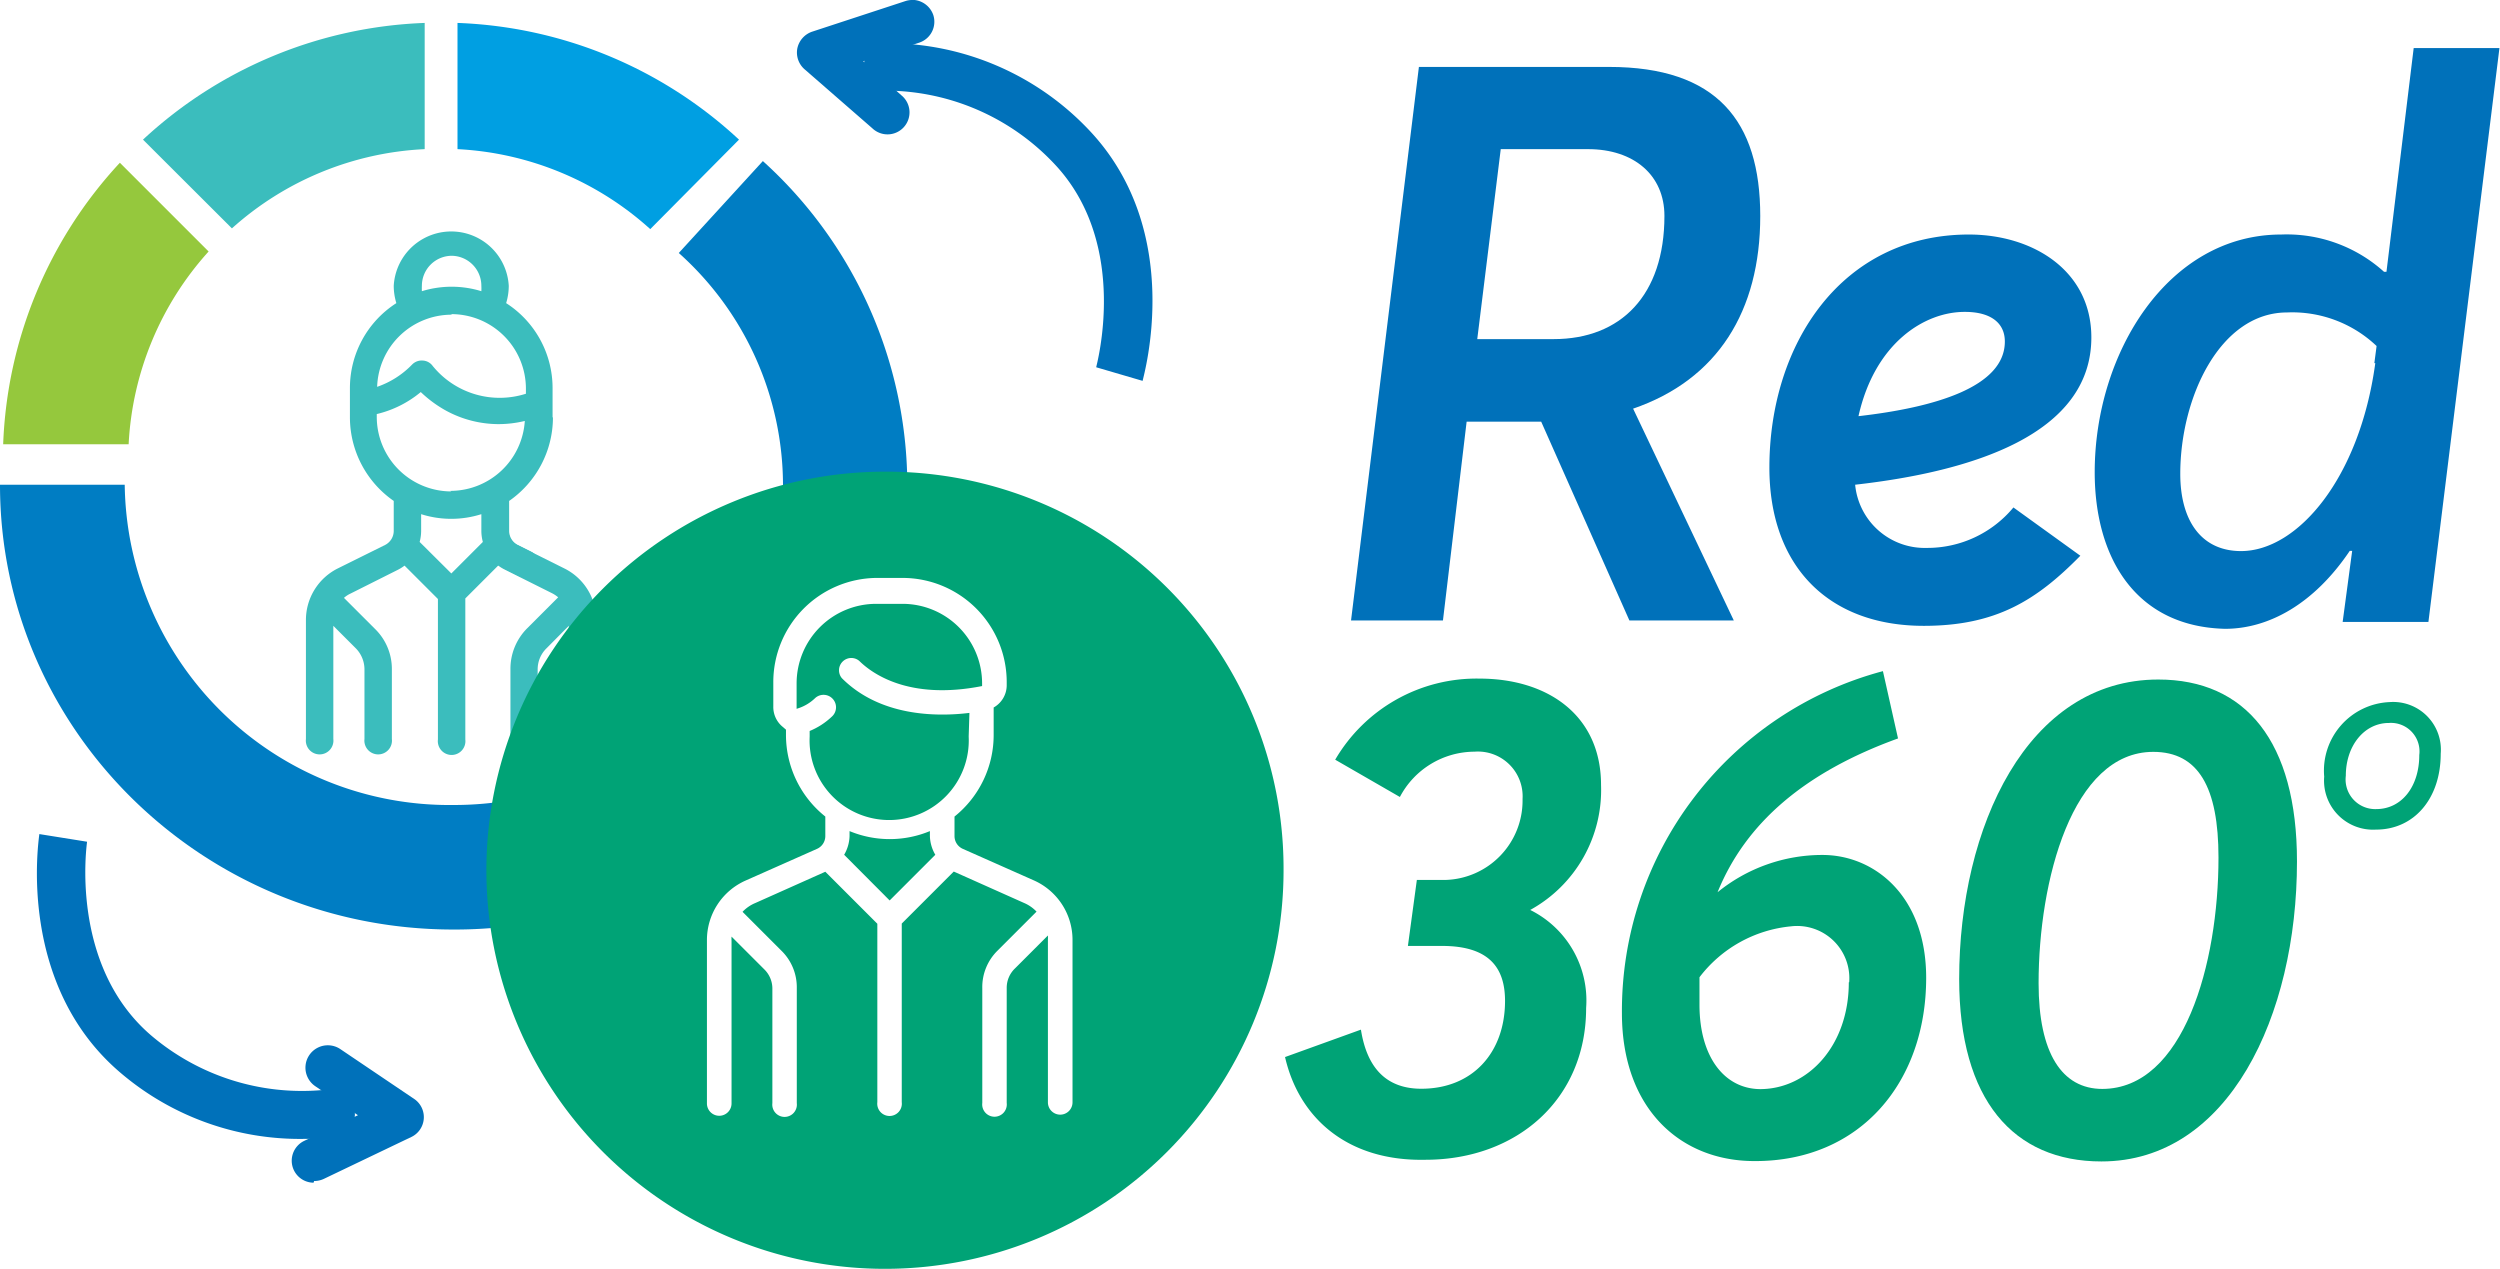
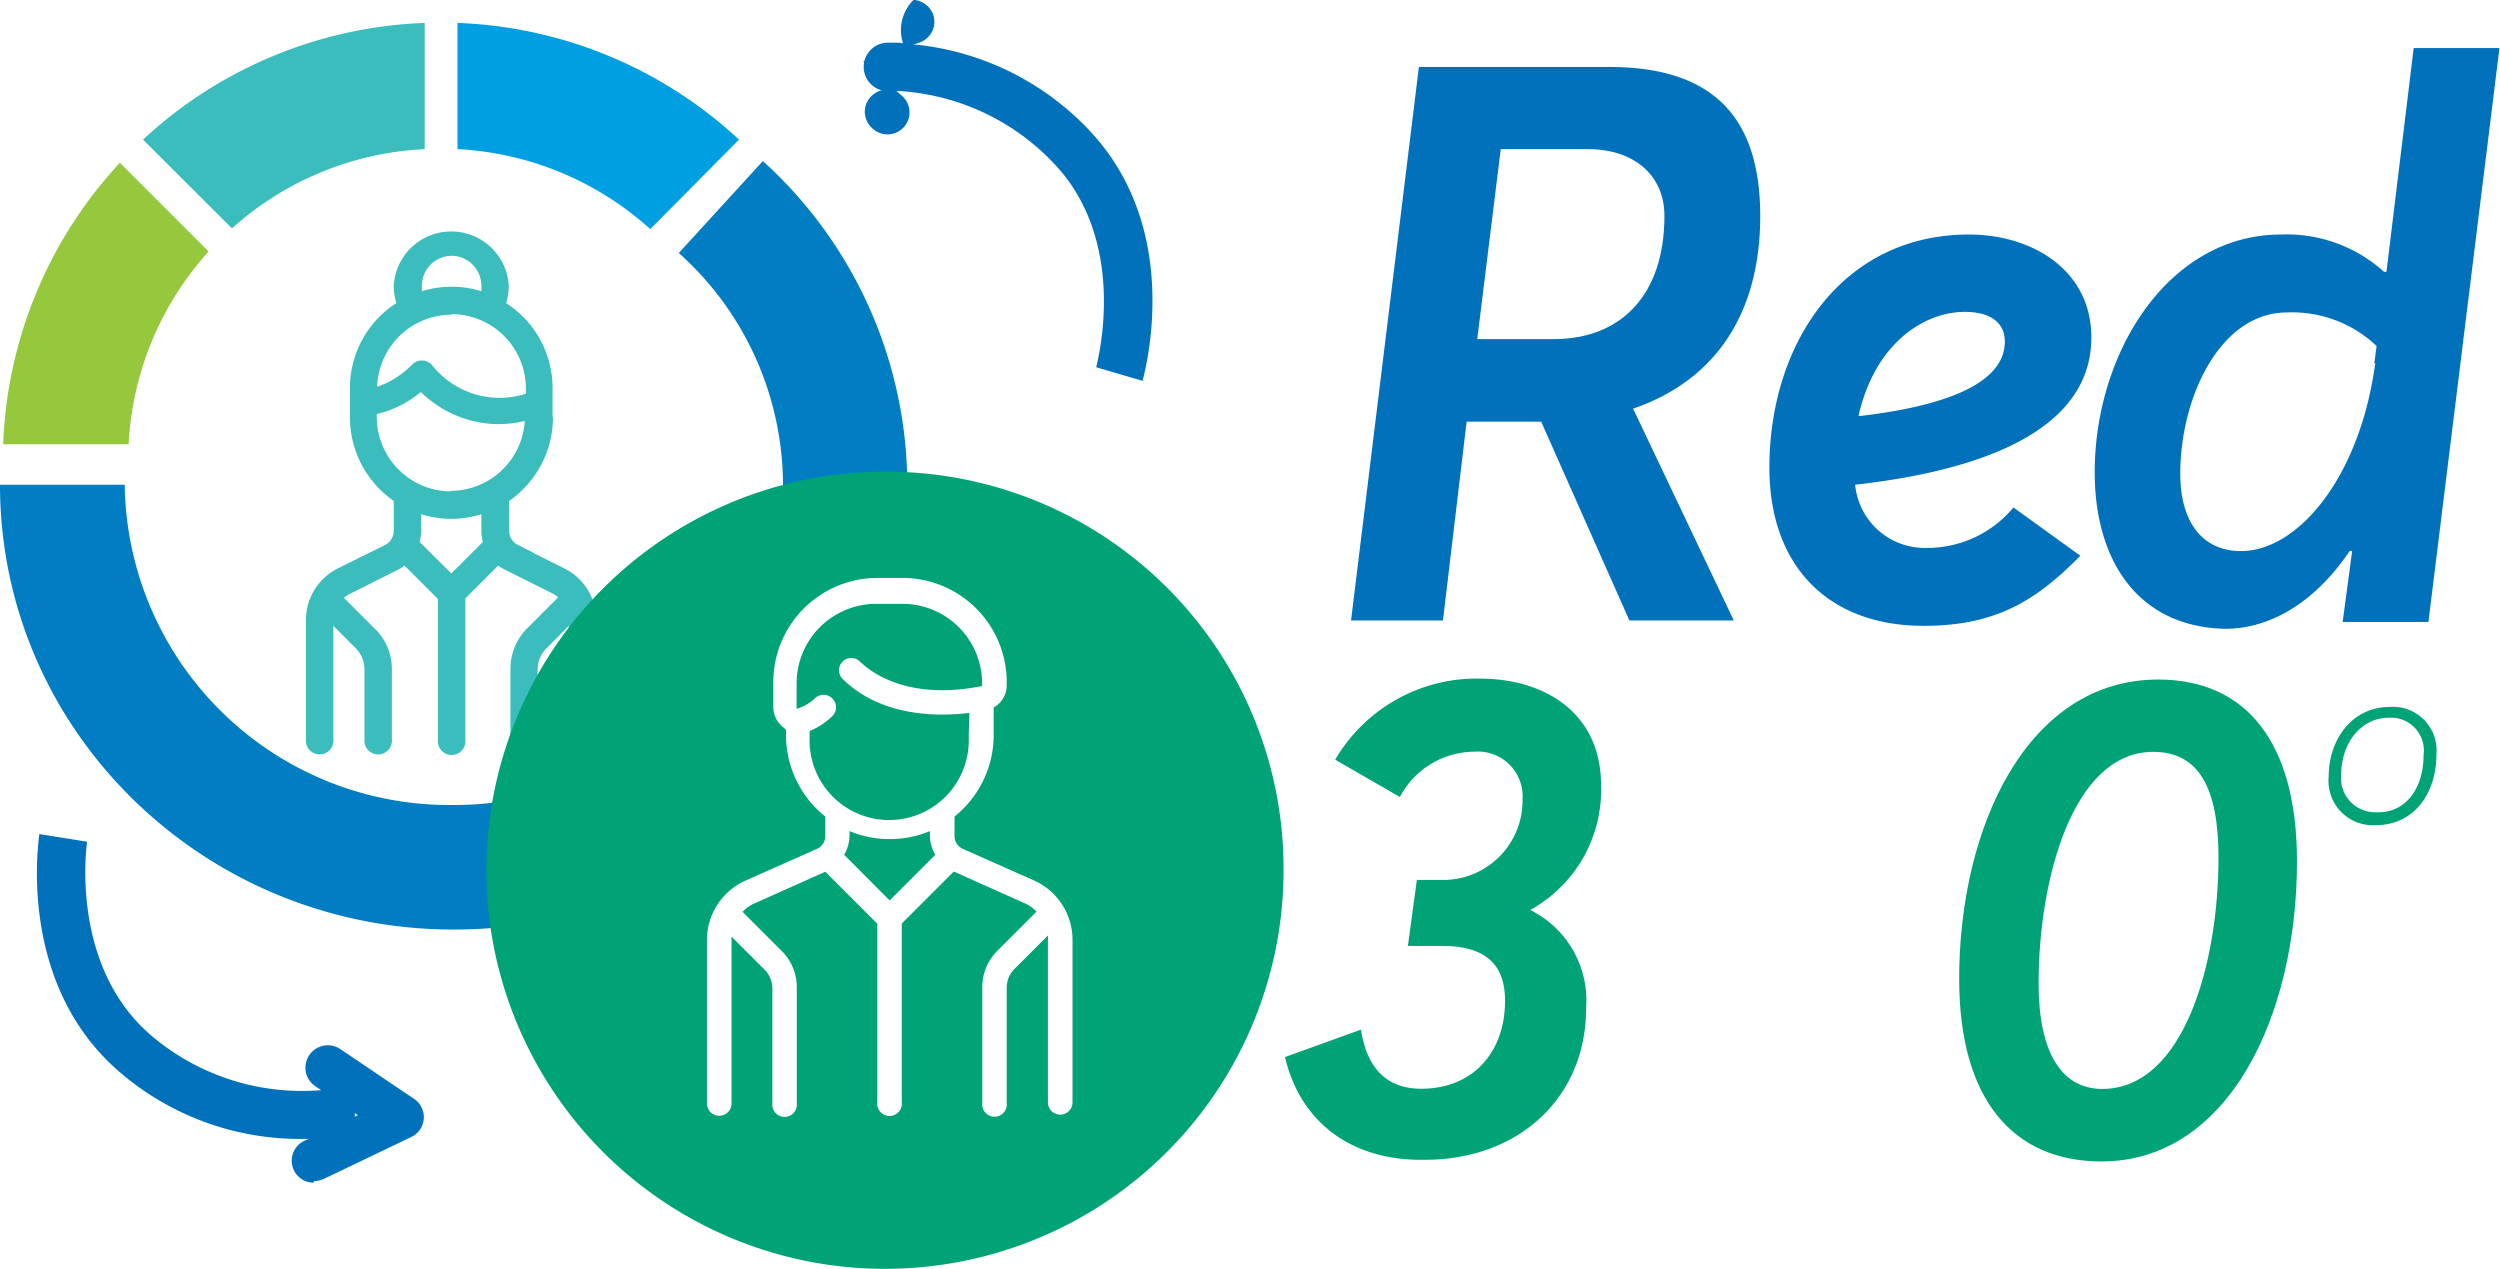
<svg xmlns="http://www.w3.org/2000/svg" viewBox="0 0 134.1 68.06">
  <defs>
    <style>.cls-1{fill:#0071ba;}.cls-2{fill:#00a376;}.cls-3{fill:#95c83d;}.cls-4{fill:#009fe2;}.cls-5{fill:#3bbdbd;}.cls-6{fill:#007dc3;}</style>
  </defs>
  <g id="Capa_2" data-name="Capa 2">
    <g id="Capa_1-2" data-name="Capa 1">
      <path class="cls-1" d="M76.11,3.59h10.2c5.77,0,8.11,2.89,8.11,8s-2.3,8.78-6.82,10.33L93,33.28H87.4L82.67,22.62h-4L77.4,33.28H72.47Zm7.23,14.6c3.6,0,5.94-2.35,5.94-6.61C89.28,9.4,87.65,8,85.18,8H80.5L79.24,18.19Z" />
      <path class="cls-1" d="M108,27.22l3.59,2.59c-2.34,2.38-4.51,3.76-8.4,3.76-5.1,0-8.28-3.18-8.28-8.49,0-6.64,3.89-12.5,10.7-12.5,3.43,0,6.57,1.93,6.57,5.52,0,5.19-6.36,7.19-12.67,7.9a3.75,3.75,0,0,0,3.85,3.39A6,6,0,0,0,108,27.22Zm-8.28-4.9c4-.46,7.82-1.54,7.82-4,0-1-.76-1.59-2.14-1.59C103.24,16.72,100.57,18.39,99.69,22.32Z" />
      <path class="cls-1" d="M112.36,25.33c0-6.39,3.93-12.75,10-12.75a7.79,7.79,0,0,1,5.52,2l.13,0,1.46-12h4.6l-3.81,30.78h-4.6l.51-3.81-.13,0c-1.92,2.85-4.35,4.18-6.69,4.18C114.53,33.61,112.36,29.89,112.36,25.33Zm15-5.85.12-.92a6.57,6.57,0,0,0-4.8-1.8c-3.6,0-5.73,4.56-5.73,8.66,0,2.51,1.13,4.14,3.26,4.14C123.23,29.56,126.57,25.67,127.41,19.48Z" />
      <path class="cls-2" d="M68.93,56.7,73,55.23c.33,2.1,1.4,3.17,3.24,3.17,2.76,0,4.49-1.95,4.49-4.71,0-1.74-.81-2.95-3.38-2.95H75.52L76,47.2h1.54a4.26,4.26,0,0,0,4.13-4.34,2.4,2.4,0,0,0-2.58-2.54,4.54,4.54,0,0,0-4,2.43l-3.47-2a8.78,8.78,0,0,1,7.74-4.35c3.64,0,6.52,1.95,6.52,5.71a7.34,7.34,0,0,1-3.8,6.7v0a5.42,5.42,0,0,1,3,5.26c0,4.9-3.72,8.14-8.62,8.14C72.25,62.3,69.67,59.94,68.93,56.7Z" />
-       <path class="cls-2" d="M87,54.35A18.86,18.86,0,0,1,101,36l.81,3.61c-5,1.81-8.17,4.53-9.68,8.25l0,0a8.9,8.9,0,0,1,5.63-2c2.76,0,5.56,2.17,5.56,6.59,0,5.6-3.53,9.83-9.17,9.83C90.14,62.3,87,59.47,87,54.35Zm12.19-1.66a2.8,2.8,0,0,0-3.13-3,7,7,0,0,0-4.9,2.73c0,.47,0,1,0,1.47,0,2.83,1.36,4.53,3.28,4.53C97,58.4,99.17,56.08,99.17,52.69Z" />
      <path class="cls-2" d="M105.09,52.51c0-8.14,3.65-16.06,10.68-16.06,4.68,0,7.44,3.32,7.44,9.76,0,8.29-3.68,16.09-10.49,16.09C108,62.3,105.09,59,105.09,52.51ZM119,46c0-3.76-1.07-5.67-3.5-5.67-4.35,0-6.15,6.92-6.15,12.41,0,3.75,1.25,5.67,3.42,5.67C117.13,58.4,119,51.7,119,46Z" />
      <path class="cls-1" d="M16.31,61.09A14.82,14.82,0,0,1,6.53,57.6C.86,52.85,2.08,45.07,2.11,44.74l2.56.41c0,.07-1,6.68,3.52,10.46a12.48,12.48,0,0,0,9.11,2.86h.55a1.3,1.3,0,0,1,0,2.59h-.49C17.12,61.07,16.75,61.09,16.31,61.09Z" />
      <path class="cls-1" d="M16.82,63.44a1.18,1.18,0,0,1-.51-2.24l2.89-1.38-2.28-1.55a1.18,1.18,0,0,1,1.33-2l4,2.7a1.18,1.18,0,0,1-.15,2l-4.74,2.27a1.24,1.24,0,0,1-.46.11h-.05Z" />
      <path class="cls-1" d="M49.27,2.41a14.87,14.87,0,0,1,9.27,4.7c5,5.43,2.81,13,2.75,13.32L58.8,19.7c0-.07,1.82-6.51-2.17-10.83a12.46,12.46,0,0,0-8.67-4h-.13l-.42,0a1.3,1.3,0,0,1,.28-2.58h.06l.29,0h.14Z" />
-       <path class="cls-1" d="M49.06,0a1.21,1.21,0,0,1,1,.8,1.18,1.18,0,0,1-.76,1.49l-3,1,2.06,1.83a1.18,1.18,0,1,1-1.57,1.76L43.15,3.71a1.19,1.19,0,0,1-.38-1.12,1.21,1.21,0,0,1,.79-.89l5-1.64A1.22,1.22,0,0,1,49,0h.05Z" />
+       <path class="cls-1" d="M49.06,0a1.21,1.21,0,0,1,1,.8,1.18,1.18,0,0,1-.76,1.49l-3,1,2.06,1.83a1.18,1.18,0,1,1-1.57,1.76a1.19,1.19,0,0,1-.38-1.12,1.21,1.21,0,0,1,.79-.89l5-1.64A1.22,1.22,0,0,1,49,0h.05Z" />
      <path class="cls-3" d="M11.19,13.49,6.43,8.73A23.45,23.45,0,0,0,.17,23.83H6.9A16.67,16.67,0,0,1,11.19,13.49Z" />
      <path class="cls-4" d="M39.64,7.49a23.42,23.42,0,0,0-15.1-6.26V8a16.67,16.67,0,0,1,10.34,4.29Z" />
      <path class="cls-5" d="M22.78,8V1.23A23.45,23.45,0,0,0,7.67,7.49l4.77,4.76A16.65,16.65,0,0,1,22.78,8Z" />
      <path class="cls-5" d="M29.64,22.39V20.82a5.41,5.41,0,0,0-2.49-4.56,3.22,3.22,0,0,0,.14-.93,3.09,3.09,0,0,0-6.17,0,3.22,3.22,0,0,0,.14.93,5.41,5.41,0,0,0-2.49,4.56v1.57a5.46,5.46,0,0,0,2.35,4.48v1.61a.85.85,0,0,1-.46.75l-2.54,1.26a3.09,3.09,0,0,0-1.71,2.76v6.39a.74.74,0,1,0,1.47,0V33.57l1.2,1.2a1.61,1.61,0,0,1,.47,1.14v3.73a.74.74,0,1,0,1.47,0V35.91a3,3,0,0,0-.91-2.18l-1.66-1.66,0,0a1.41,1.41,0,0,1,.35-.23l2.53-1.27a2.3,2.3,0,0,0,.37-.23l1.79,1.79v7.54a.74.74,0,1,0,1.47,0V32.1l1.79-1.79a2.85,2.85,0,0,0,.37.23l.7.35a.72.72,0,0,0,.32.08.73.73,0,0,0,.33-1.39l-.7-.35a.85.85,0,0,1-.46-.75V26.87a5.46,5.46,0,0,0,2.35-4.48Zm-5.43-8.67a1.61,1.61,0,0,1,1.61,1.61,2.64,2.64,0,0,1,0,.29,5.42,5.42,0,0,0-3.19,0,2.64,2.64,0,0,1,0-.29,1.61,1.61,0,0,1,1.62-1.61Zm0,3.13a4,4,0,0,1,4,4v.27a4.63,4.63,0,0,1-5-1.49.7.7,0,0,0-.53-.29.72.72,0,0,0-.57.21,4.79,4.79,0,0,1-1.88,1.2,4,4,0,0,1,4-3.87Zm0,13.91-1.7-1.69a2.33,2.33,0,0,0,.08-.59v-.9a5.34,5.34,0,0,0,3.23,0v.9a2.33,2.33,0,0,0,.08.59Zm0-4.4a4,4,0,0,1-4-4v-.15a5.77,5.77,0,0,0,2.36-1.18,6.48,6.48,0,0,0,1.36,1,5.91,5.91,0,0,0,2.81.72,6,6,0,0,0,1.41-.17,4,4,0,0,1-4,3.75Z" />
      <path class="cls-5" d="M26.69,30.31a2.21,2.21,0,0,0,.36.23l2.54,1.27a1.63,1.63,0,0,1,.35.23l0,0-1.66,1.66a3.07,3.07,0,0,0-.9,2.18v3.73a.73.73,0,1,0,1.46,0V35.91a1.58,1.58,0,0,1,.48-1.14l1.19-1.2v6.07a.74.74,0,1,0,1.47,0V33.25a3.07,3.07,0,0,0-1.71-2.76l-2.53-1.26a.83.83,0,0,1-.46-.75" />
      <path class="cls-6" d="M36.29,38.62a17.9,17.9,0,0,1-12,4.56A17.41,17.41,0,0,1,6.69,26H0C0,39.18,10.91,49.86,24.32,49.86a24.53,24.53,0,0,0,12-3.09Z" />
      <path class="cls-6" d="M42,26a17,17,0,0,1-.5,4.06h6.83A23.51,23.51,0,0,0,40.92,8.64l-4.51,4.93A16.73,16.73,0,0,1,42,26Z" />
      <path class="cls-2" d="M52,38.24c-1.81.22-4.8.18-6.84-1.86a.66.66,0,0,1,.93-.93c.67.66,2.64,2.13,6.59,1.35a0,0,0,0,0,0,0v-.14a4.27,4.27,0,0,0-4.27-4.27H47a4.27,4.27,0,0,0-4.27,4.27v1.3a.35.35,0,0,0,0,.06h0a2.37,2.37,0,0,0,1-.58.66.66,0,1,1,.89,1,3.84,3.84,0,0,1-1.19.77v.3a4.27,4.27,0,1,0,8.53,0Z" />
      <path class="cls-2" d="M49.88,44.58a5.62,5.62,0,0,1-4.31,0v.27a2.09,2.09,0,0,1-.29,1l2.44,2.45,2.45-2.45a2.09,2.09,0,0,1-.29-1Z" />
      <path class="cls-2" d="M47.47,25.3A21.38,21.38,0,1,0,68.85,46.68,21.29,21.29,0,0,0,47.47,25.3ZM57.53,59.13a.66.66,0,0,1-1.32,0V50.41a1.77,1.77,0,0,0,0-.23l-1.76,1.76A1.44,1.44,0,0,0,54,53v6.16a.66.66,0,1,1-1.31,0V53a2.74,2.74,0,0,1,.81-2l2.1-2.1a2,2,0,0,0-.68-.47l-3.76-1.68-2.79,2.79v9.58a.66.66,0,1,1-1.31,0V49.55l-2.79-2.79-3.76,1.68a2,2,0,0,0-.68.47l2.1,2.1a2.74,2.74,0,0,1,.81,2v6.16a.66.66,0,1,1-1.31,0V53a1.44,1.44,0,0,0-.43-1l-1.76-1.76a1.77,1.77,0,0,0,0,.23v8.72a.66.66,0,1,1-1.32,0V50.41A3.49,3.49,0,0,1,40,47.23l3.83-1.7a.75.75,0,0,0,.44-.68V43.8a5.6,5.6,0,0,1-2.11-4.37v-.29L42,39a1.37,1.37,0,0,1-.52-1.1v-1.3A5.59,5.59,0,0,1,47,31h1.41A5.59,5.59,0,0,1,54,36.62v.14a1.37,1.37,0,0,1-.7,1.19v1.48A5.6,5.6,0,0,1,51.2,43.8v1.05a.75.75,0,0,0,.44.68l3.83,1.7a3.49,3.49,0,0,1,2.06,3.18Z" />
      <path class="cls-2" d="M124.91,41.66c0-2,1.26-3.74,3.27-3.74a2.34,2.34,0,0,1,2.51,2.54c0,2.11-1.21,3.8-3.24,3.8A2.38,2.38,0,0,1,124.91,41.66ZM130,40.5a1.76,1.76,0,0,0-1.87-2c-1.5,0-2.55,1.38-2.55,3.07a1.83,1.83,0,0,0,1.87,2C129,43.64,130,42.34,130,40.5Z" />
-       <path class="cls-2" d="M127.45,44.5a2.63,2.63,0,0,1-2.78-2.84,3.68,3.68,0,0,1,3.51-4,2.56,2.56,0,0,1,2.74,2.77C130.92,42.84,129.49,44.5,127.45,44.5Zm.73-6.34c-1.51,0-3,1.21-3,3.5a2.14,2.14,0,0,0,2.3,2.36c1.49,0,3-1.1,3-3.56A2.1,2.1,0,0,0,128.18,38.16Zm-.72,5.71a2,2,0,0,1-2.11-2.26c0-1.89,1.2-3.31,2.79-3.31a2,2,0,0,1,2.11,2.2C130.25,42.49,129.1,43.87,127.46,43.87Zm.68-5.09c-1.32,0-2.31,1.22-2.31,2.83a1.59,1.59,0,0,0,1.63,1.79c1.36,0,2.31-1.2,2.31-2.9A1.53,1.53,0,0,0,128.14,38.78Z" />
    </g>
  </g>
</svg>